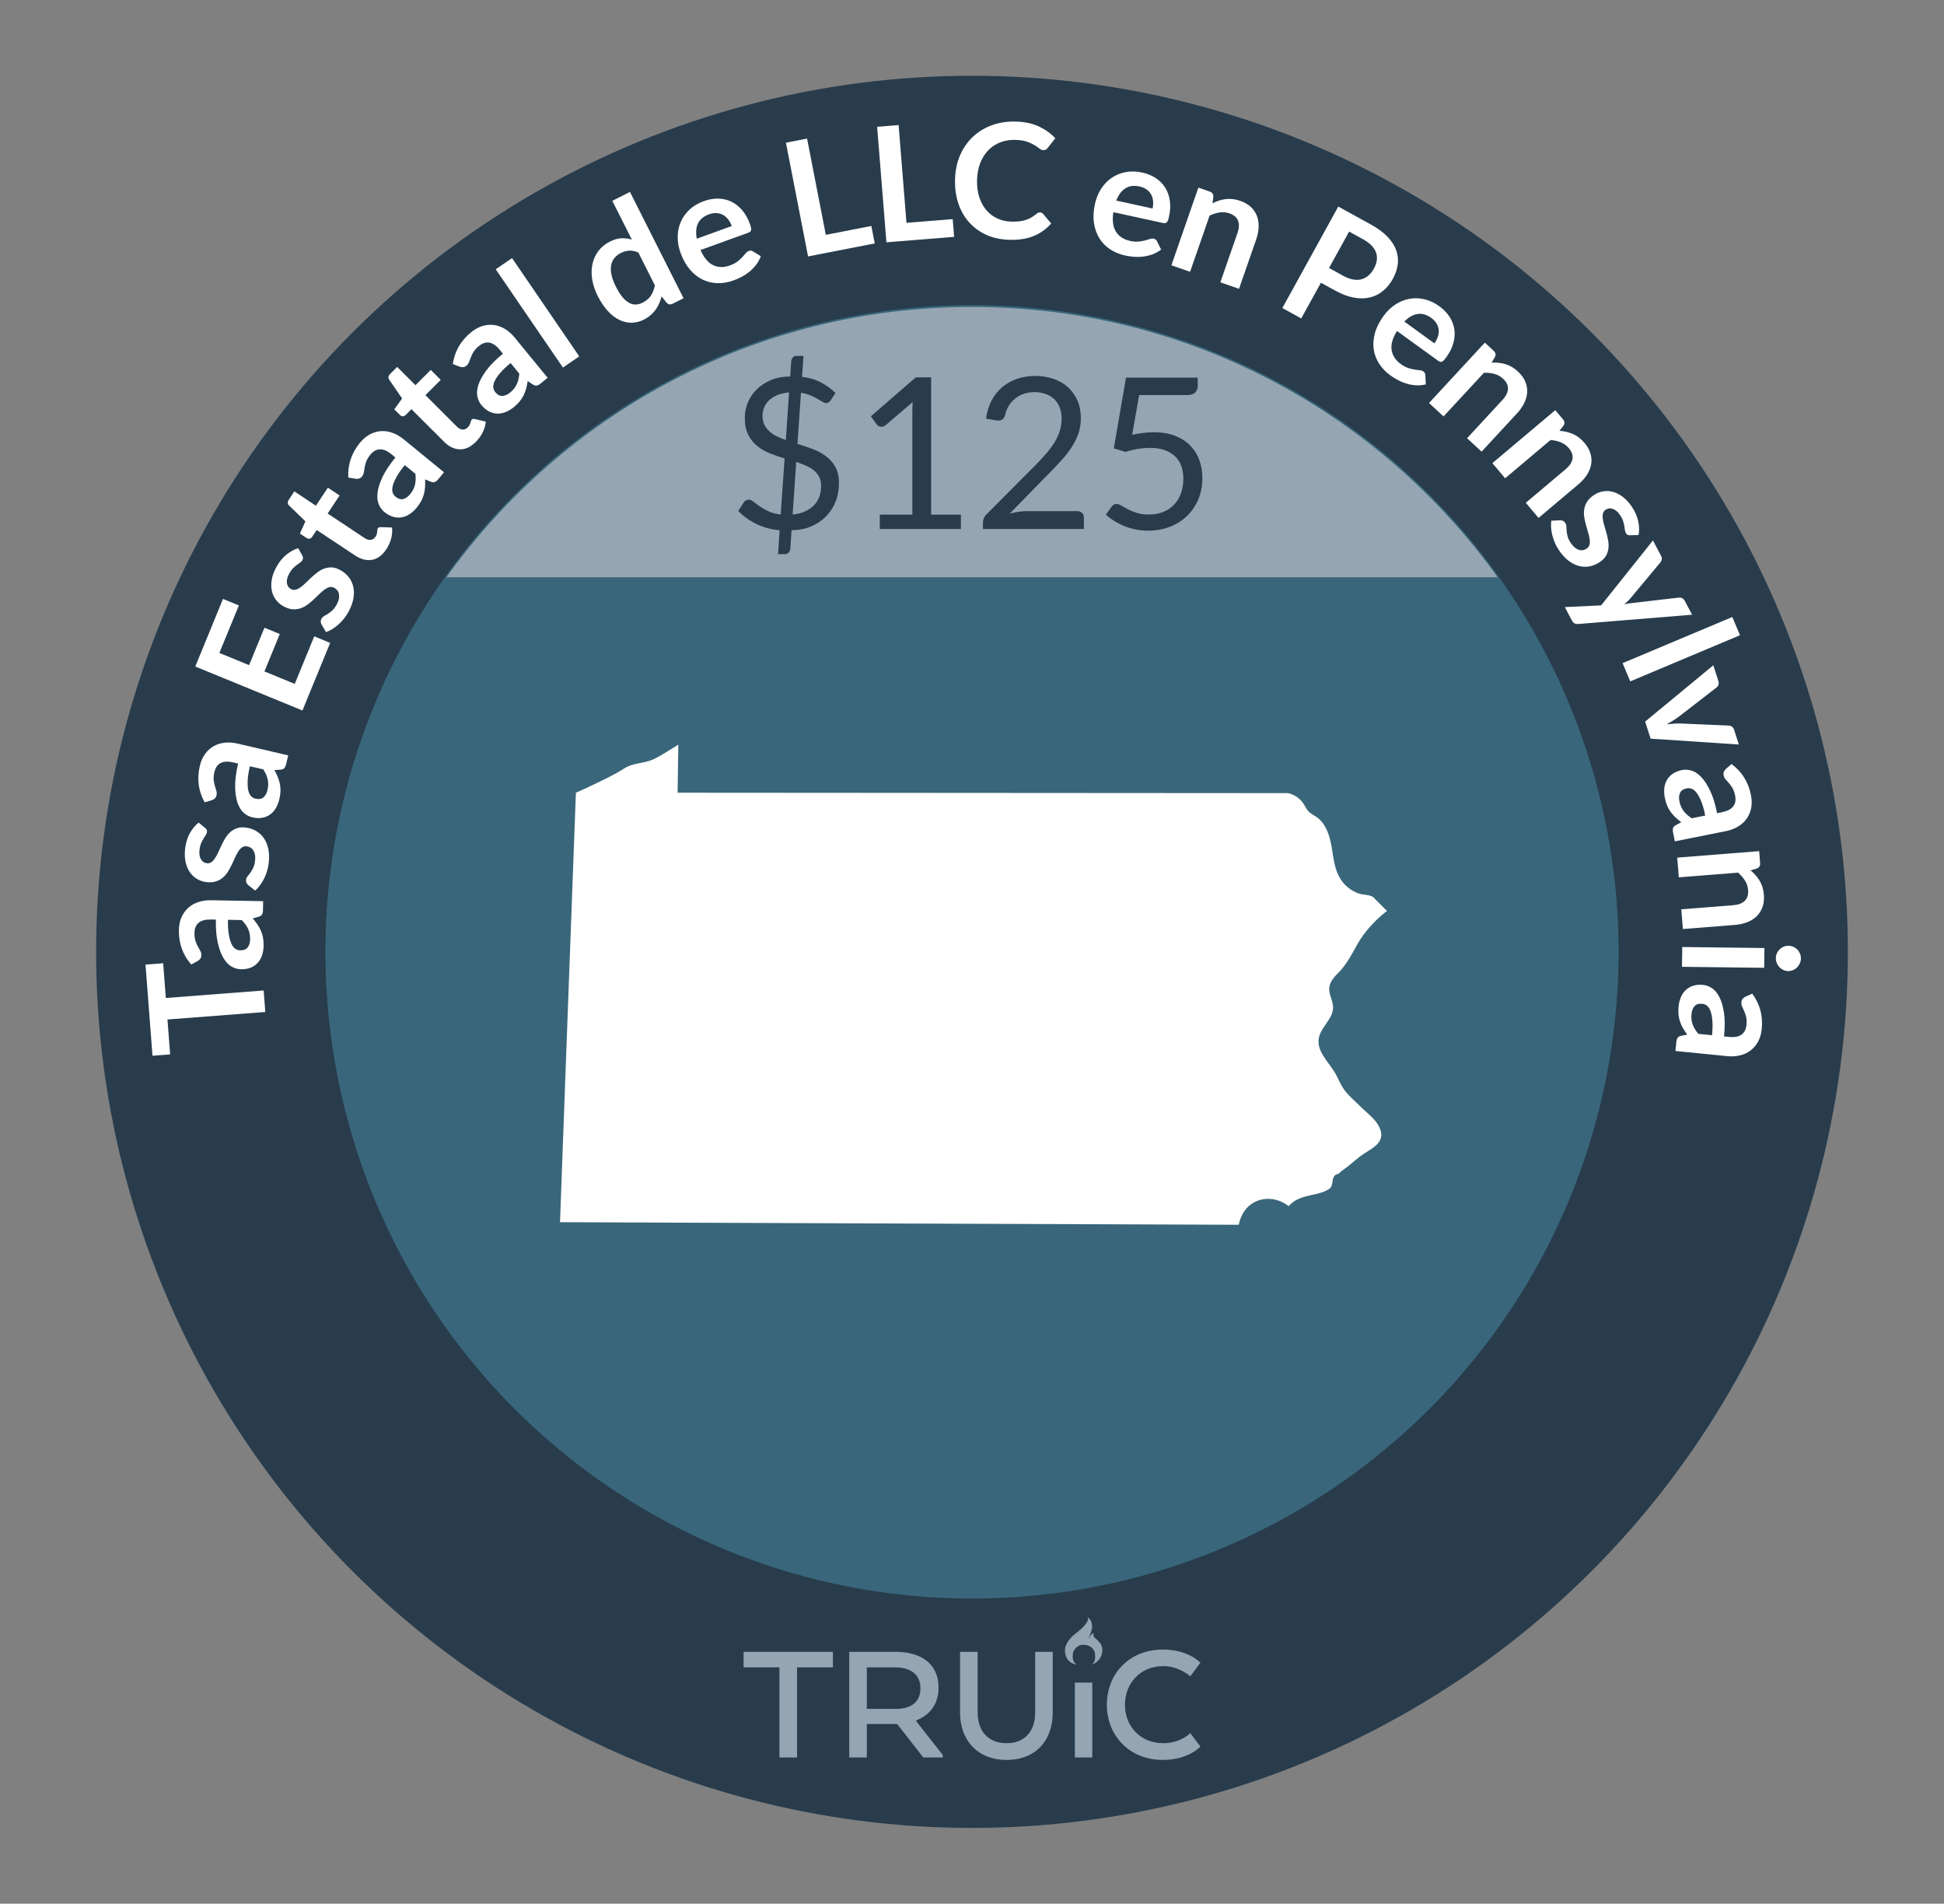
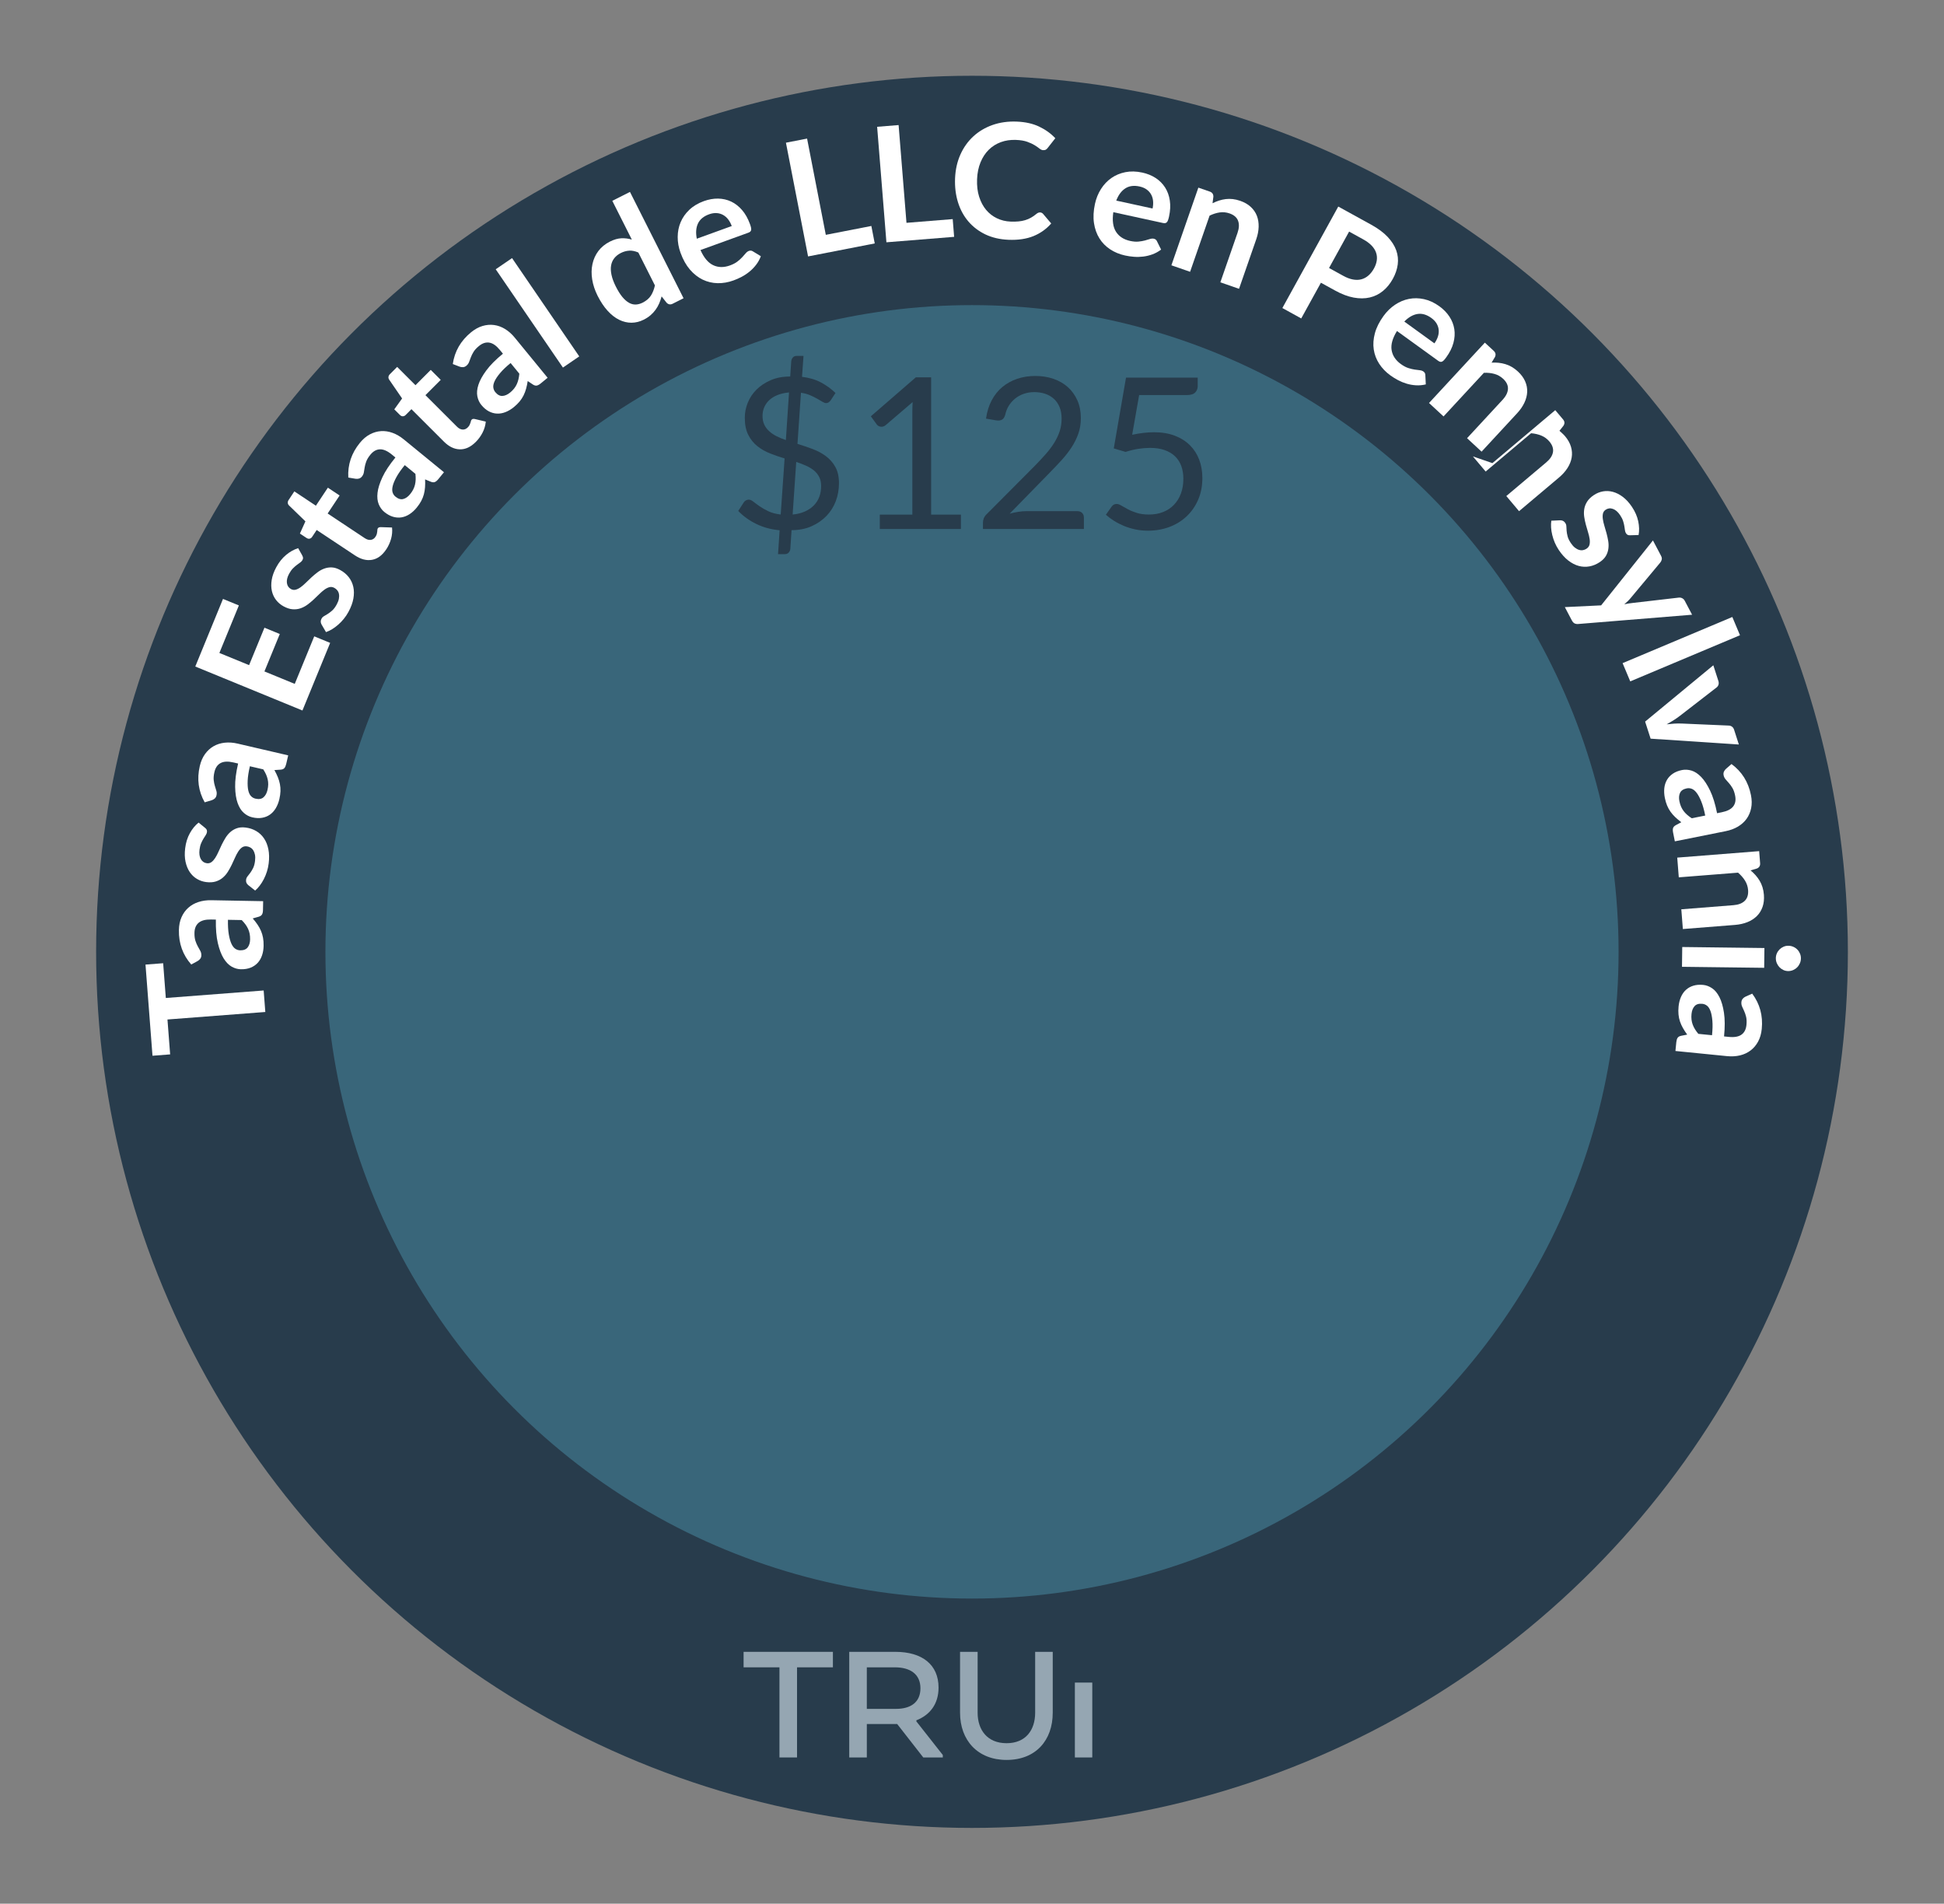
<svg xmlns="http://www.w3.org/2000/svg" id="n" data-name="Pennsylvania" viewBox="0 0 206.27 201.946">
  <rect x="0" y="0" width="206.27" height="201.946" fill="#808080" stroke="none" />
  <defs>
    <style>
      .az {
        fill: #fff;
      }

      .ba {
        fill: #95a6b2;
      }

      .bb {
        fill: #283c4c;
      }

      .bc {
        fill: #39667a;
      }
    </style>
  </defs>
  <circle class="bb" cx="103.135" cy="100.973" r="92.936" />
  <circle class="bc" cx="103.135" cy="100.973" r="68.606" />
  <g>
    <path class="az" d="M15.438,102.325l1.874-.144,.282,3.687,10.382-.796,.175,2.281-10.382,.796,.284,3.702-1.873,.145-.742-9.671Z" />
    <path class="az" d="M27.922,95.594l-.018,.943c-.004,.197-.036,.353-.099,.465-.061,.112-.183,.196-.365,.249l-.624,.176c.194,.225,.365,.443,.511,.659,.146,.216,.269,.438,.366,.666s.17,.471,.216,.727c.047,.256,.066,.54,.062,.852-.007,.368-.062,.707-.168,1.016-.105,.311-.26,.576-.462,.795-.203,.222-.454,.391-.752,.511-.298,.118-.643,.175-1.035,.167-.33-.006-.654-.098-.972-.276-.317-.18-.603-.473-.854-.879-.25-.407-.455-.945-.613-1.618-.158-.671-.229-1.504-.21-2.495l-.515-.01c-.588-.01-1.025,.105-1.312,.347s-.436,.597-.443,1.066c-.007,.341,.028,.624,.103,.853,.076,.229,.161,.427,.257,.596,.097,.169,.184,.325,.26,.468,.076,.144,.113,.301,.11,.471-.002,.141-.042,.262-.117,.362s-.168,.182-.276,.241l-.678,.371c-.9-1.021-1.337-2.237-1.311-3.654,.009-.511,.102-.964,.275-1.36,.175-.396,.413-.729,.716-1.002,.302-.271,.661-.477,1.078-.613,.416-.137,.87-.201,1.364-.191l5.507,.101Zm-1.384,4.055c.004-.215-.013-.413-.048-.596-.036-.182-.091-.354-.166-.518s-.169-.32-.28-.472c-.111-.152-.244-.307-.398-.462l-1.459-.027c-.011,.612,.019,1.124,.088,1.535,.07,.413,.162,.744,.277,.996,.115,.251,.252,.432,.409,.538,.158,.108,.331,.164,.52,.168,.37,.007,.638-.099,.802-.312,.164-.216,.25-.499,.256-.851Z" />
    <path class="az" d="M21.765,87.826c.083,.068,.14,.135,.168,.201,.029,.065,.037,.146,.025,.242-.013,.102-.054,.207-.125,.314-.069,.108-.15,.234-.239,.377-.089,.144-.174,.309-.254,.496-.08,.187-.137,.412-.17,.678-.051,.409-.004,.744,.141,1.001,.146,.258,.358,.404,.64,.439,.186,.023,.349-.018,.49-.123,.142-.104,.272-.252,.394-.439,.12-.188,.234-.403,.342-.646,.107-.245,.222-.493,.344-.746,.124-.253,.258-.498,.405-.738,.146-.237,.321-.446,.522-.624,.203-.178,.435-.312,.697-.401,.262-.09,.567-.114,.916-.07,.416,.051,.791,.175,1.123,.371,.333,.194,.609,.454,.828,.778,.221,.325,.375,.71,.465,1.159,.09,.447,.101,.95,.031,1.506-.037,.299-.1,.587-.188,.863-.089,.278-.196,.542-.325,.792-.129,.249-.271,.477-.428,.683-.156,.206-.321,.385-.494,.533l-.733-.578c-.088-.074-.151-.157-.192-.246-.039-.091-.052-.201-.036-.33,.017-.13,.067-.247,.155-.354,.088-.105,.183-.229,.286-.371,.104-.141,.204-.31,.303-.506,.099-.197,.168-.452,.206-.767,.031-.247,.028-.464-.009-.647-.037-.186-.097-.342-.177-.469-.082-.126-.183-.225-.303-.294-.12-.068-.248-.112-.383-.128-.201-.026-.375,.014-.52,.118-.145,.105-.277,.253-.396,.439-.121,.188-.235,.404-.343,.651-.107,.246-.224,.497-.347,.754-.123,.256-.261,.504-.413,.745-.153,.24-.335,.449-.545,.626-.21,.178-.458,.309-.743,.396-.285,.089-.618,.108-1.001,.061-.354-.044-.683-.156-.985-.337-.304-.18-.558-.421-.763-.725-.205-.302-.354-.666-.447-1.091-.093-.426-.105-.906-.039-1.44,.073-.596,.239-1.127,.497-1.591,.258-.466,.567-.841,.928-1.127l.692,.565Z" />
    <path class="az" d="M30.58,80.128l-.214,.919c-.045,.193-.108,.338-.192,.435-.084,.098-.22,.153-.409,.166l-.647,.042c.144,.262,.265,.512,.362,.752,.098,.241,.171,.483,.219,.728,.049,.244,.068,.495,.061,.757-.008,.259-.048,.541-.118,.845-.083,.358-.21,.678-.376,.959-.168,.281-.373,.508-.618,.682-.245,.173-.525,.287-.841,.34-.316,.056-.666,.038-1.048-.052-.321-.074-.619-.231-.893-.473-.274-.241-.491-.588-.651-1.037-.162-.45-.25-1.021-.264-1.711-.015-.689,.09-1.518,.314-2.484l-.501-.115c-.572-.134-1.024-.111-1.355,.064s-.55,.493-.656,.951c-.077,.331-.103,.615-.077,.854,.026,.239,.068,.452,.127,.637,.06,.186,.111,.355,.156,.513,.046,.155,.049,.316,.01,.482-.031,.138-.095,.248-.189,.331-.096,.082-.202,.142-.321,.178l-.74,.221c-.667-1.185-.841-2.468-.52-3.848,.115-.496,.3-.92,.553-1.271s.557-.629,.909-.832,.747-.328,1.182-.375c.437-.048,.895-.014,1.375,.097l5.364,1.248Zm-2.199,3.678c.05-.21,.075-.408,.078-.594s-.016-.365-.056-.54c-.039-.176-.098-.348-.174-.521-.078-.172-.176-.349-.293-.535l-1.422-.33c-.139,.597-.217,1.104-.234,1.521-.018,.419,.003,.762,.062,1.032,.061,.271,.157,.474,.289,.611,.132,.14,.289,.229,.473,.272,.361,.084,.645,.038,.85-.139,.205-.176,.348-.436,.427-.777Z" />
    <path class="az" d="M23.661,63.535l1.684,.69-2.068,5.041,3.153,1.292,1.63-3.971,1.627,.669-1.629,3.971,3.217,1.32,2.068-5.042,1.689,.693-2.941,7.172-11.371-4.664,2.941-7.172Z" />
    <path class="az" d="M32.072,58.934c.052,.093,.081,.176,.083,.248s-.02,.151-.065,.235c-.048,.089-.126,.173-.23,.248-.105,.074-.226,.162-.36,.263-.136,.101-.274,.224-.418,.368-.143,.146-.278,.335-.405,.568-.197,.364-.275,.692-.234,.985,.04,.292,.186,.507,.435,.643,.164,.089,.332,.109,.502,.063,.17-.047,.346-.135,.526-.266,.181-.13,.365-.29,.554-.478,.189-.188,.387-.377,.594-.568,.207-.19,.422-.37,.646-.538,.224-.169,.462-.3,.716-.391,.252-.091,.518-.133,.795-.12s.57,.102,.879,.27c.368,.199,.672,.451,.91,.755s.4,.646,.486,1.028,.089,.797,.01,1.248c-.08,.449-.254,.921-.521,1.414-.144,.265-.307,.51-.491,.735-.184,.225-.38,.432-.591,.616-.211,.187-.427,.347-.647,.481-.222,.134-.44,.239-.655,.315l-.472-.807c-.055-.101-.085-.201-.089-.301-.004-.099,.024-.205,.087-.319,.062-.115,.153-.205,.274-.272,.119-.066,.254-.147,.401-.242,.147-.093,.303-.213,.467-.36,.163-.146,.32-.359,.472-.638,.119-.22,.195-.422,.228-.606,.033-.187,.035-.352,.005-.5-.027-.148-.086-.276-.172-.385-.088-.107-.189-.195-.31-.259-.179-.098-.355-.123-.528-.079-.172,.045-.349,.134-.529,.264s-.366,.291-.557,.481c-.189,.189-.389,.382-.598,.575-.207,.193-.427,.374-.656,.542-.23,.169-.477,.297-.736,.385s-.539,.119-.836,.097-.615-.126-.954-.31c-.313-.17-.579-.394-.795-.672-.217-.279-.364-.598-.445-.953-.08-.357-.087-.75-.018-1.18s.232-.881,.489-1.354c.286-.528,.635-.961,1.044-1.301,.409-.338,.835-.575,1.274-.71l.438,.779Z" />
    <path class="az" d="M40.973,58.289c-.416,.628-.916,.994-1.498,1.097-.582,.104-1.188-.054-1.814-.47l-4.059-2.694-.488,.737c-.062,.094-.148,.155-.254,.182-.107,.029-.222,0-.345-.08l-.694-.461,.585-1.295-1.739-1.685c-.081-.082-.125-.173-.132-.276s.024-.207,.094-.311l.602-.907,2.287,1.519,1.27-1.911,1.247,.827-1.27,1.912,3.937,2.614c.227,.15,.441,.211,.644,.183,.203-.029,.367-.137,.492-.326,.072-.109,.12-.208,.143-.299,.022-.09,.037-.172,.045-.245,.008-.072,.014-.139,.016-.199,.002-.06,.018-.111,.045-.153,.035-.052,.076-.086,.124-.102,.048-.017,.11-.025,.188-.028l1.198,.04c.043,.396,.009,.795-.102,1.197-.111,.402-.284,.781-.52,1.135Z" />
    <path class="az" d="M47.108,50.097l-.598,.73c-.125,.153-.246,.255-.363,.305-.119,.051-.266,.04-.441-.03l-.6-.247c.014,.296,.012,.573-.007,.833s-.06,.51-.124,.75-.157,.475-.279,.704-.281,.465-.479,.706c-.233,.286-.487,.518-.762,.696-.274,.178-.559,.29-.855,.339-.295,.047-.597,.025-.904-.066-.308-.09-.613-.259-.918-.507-.255-.209-.452-.482-.592-.819-.139-.338-.182-.743-.127-1.219,.054-.475,.227-1.024,.518-1.651,.292-.626,.75-1.322,1.379-2.09l-.398-.326c-.455-.371-.87-.552-1.246-.54-.374,.013-.711,.201-1.008,.564-.215,.264-.363,.509-.445,.734s-.138,.434-.167,.626-.058,.368-.086,.528-.097,.306-.204,.437c-.09,.11-.195,.182-.316,.214s-.244,.038-.367,.019l-.762-.128c-.076-1.358,.334-2.586,1.23-3.683,.324-.395,.676-.694,1.059-.897,.382-.203,.775-.318,1.182-.345,.406-.027,.815,.035,1.228,.185,.411,.149,.808,.381,1.189,.693l4.265,3.485Zm-3.596,2.33c.137-.166,.247-.332,.331-.497,.085-.165,.148-.336,.19-.51,.041-.175,.065-.356,.072-.544,.006-.189-.003-.392-.026-.609l-1.131-.925c-.388,.475-.681,.896-.882,1.263-.2,.366-.332,.684-.397,.952-.065,.27-.069,.495-.011,.678,.057,.182,.158,.333,.305,.451,.287,.236,.561,.319,.823,.251,.261-.068,.503-.238,.726-.51Z" />
    <path class="az" d="M50.475,46.889c-.533,.533-1.095,.793-1.686,.777-.592-.013-1.153-.286-1.687-.818l-3.445-3.443-.624,.626c-.081,.08-.176,.123-.286,.129s-.217-.043-.321-.147l-.59-.588,.829-1.154-1.37-1.996c-.064-.096-.09-.195-.076-.297s.064-.196,.153-.285l.769-.771,1.942,1.941,1.622-1.624,1.059,1.058-1.623,1.624,3.344,3.34c.192,.193,.391,.294,.595,.307,.205,.011,.388-.062,.548-.224,.092-.092,.158-.179,.197-.264,.04-.084,.071-.16,.094-.231,.021-.069,.04-.134,.054-.192,.015-.059,.04-.105,.075-.141,.044-.044,.091-.069,.142-.075,.05-.006,.113-.004,.189,.009l1.165,.275c-.035,.396-.147,.782-.335,1.154-.188,.373-.433,.709-.733,1.011Z" />
    <path class="az" d="M58.106,40.074l-.73,.599c-.152,.125-.293,.201-.418,.228-.125,.025-.268-.014-.426-.118l-.538-.361c-.046,.293-.103,.565-.172,.816-.069,.25-.159,.487-.27,.71-.111,.223-.249,.435-.413,.635-.166,.201-.368,.4-.609,.598-.285,.234-.58,.411-.884,.532-.304,.12-.606,.175-.905,.161-.299-.011-.591-.092-.874-.241-.284-.15-.55-.377-.799-.68-.21-.256-.349-.562-.419-.92-.07-.357-.031-.765,.116-1.22,.147-.456,.426-.96,.835-1.516,.409-.557,.997-1.148,1.764-1.776l-.325-.397c-.372-.456-.743-.715-1.113-.776-.37-.062-.737,.055-1.101,.354-.264,.216-.457,.425-.582,.63-.125,.206-.221,.399-.287,.582s-.13,.35-.189,.501c-.059,.151-.154,.28-.285,.388-.11,.09-.228,.139-.354,.146s-.246-.011-.363-.054l-.721-.277c.193-1.347,.839-2.468,1.934-3.364,.396-.324,.801-.548,1.215-.672,.415-.123,.824-.159,1.228-.104,.403,.054,.792,.195,1.167,.423,.373,.229,.717,.533,1.028,.915l3.491,4.261Zm-3.986,1.574c.167-.137,.309-.277,.424-.423s.211-.3,.286-.462c.075-.164,.136-.336,.179-.519,.044-.185,.075-.385,.095-.603l-.925-1.131c-.474,.389-.845,.742-1.113,1.063-.27,.319-.463,.604-.58,.855-.116,.251-.164,.471-.145,.66,.021,.191,.09,.358,.209,.505,.236,.286,.488,.423,.758,.408s.541-.134,.812-.355Z" />
    <path class="az" d="M54.332,27.38l7.13,10.427-1.732,1.185-7.131-10.427,1.733-1.185Z" />
    <path class="az" d="M71.382,32.218c-.242,.123-.459,.088-.65-.101l-.53-.675c-.07,.264-.157,.514-.26,.75-.104,.235-.23,.459-.382,.667-.151,.21-.33,.403-.536,.581-.206,.177-.446,.334-.72,.472-.425,.214-.858,.321-1.303,.323-.443,0-.877-.102-1.303-.311-.425-.207-.832-.523-1.221-.95-.39-.425-.744-.957-1.066-1.594-.29-.577-.482-1.153-.575-1.729s-.085-1.118,.025-1.631c.109-.512,.317-.975,.624-1.386,.308-.41,.716-.745,1.227-1.004,.436-.219,.843-.337,1.222-.353,.379-.017,.748,.03,1.108,.141l-2.073-4.114,1.874-.945,5.686,11.28-1.146,.577Zm-3.189-.115c.389-.196,.681-.445,.872-.743,.191-.3,.333-.661,.426-1.083l-1.76-3.49c-.343-.15-.665-.217-.97-.196-.304,.019-.6,.102-.889,.248-.283,.143-.514,.325-.69,.548-.177,.221-.29,.48-.341,.776-.052,.295-.036,.63,.045,1.005,.08,.375,.234,.788,.461,1.237,.23,.456,.461,.823,.693,1.103,.233,.278,.469,.484,.705,.615,.238,.132,.479,.191,.72,.181,.242-.011,.484-.077,.728-.2Z" />
    <path class="az" d="M74.679,21.337c.517-.188,1.022-.277,1.517-.27,.493,.009,.956,.114,1.385,.316,.429,.204,.815,.504,1.157,.901,.343,.396,.621,.891,.836,1.482,.055,.149,.092,.275,.115,.38,.021,.103,.025,.188,.012,.257-.016,.068-.047,.125-.097,.17-.05,.046-.12,.085-.211,.117l-5.067,1.835c.364,.82,.814,1.356,1.352,1.608,.536,.252,1.13,.26,1.779,.024,.32-.116,.582-.253,.787-.411,.205-.159,.378-.315,.518-.468,.141-.154,.263-.291,.366-.414,.104-.121,.216-.203,.339-.248,.08-.028,.154-.038,.226-.028,.07,.012,.137,.039,.201,.082l.836,.51c-.126,.335-.293,.639-.503,.91-.209,.272-.442,.513-.7,.724-.259,.212-.532,.394-.823,.548-.291,.153-.58,.282-.869,.386-.569,.207-1.134,.304-1.692,.293-.559-.012-1.087-.138-1.583-.376-.496-.239-.947-.595-1.354-1.065-.404-.471-.738-1.066-.998-1.786-.203-.559-.303-1.117-.3-1.676s.106-1.083,.313-1.569c.205-.487,.514-.926,.924-1.315,.411-.39,.923-.695,1.535-.917Zm.553,1.398c-.576,.209-.967,.535-1.175,.979-.207,.442-.248,.979-.122,1.608l3.707-1.343c-.092-.257-.213-.485-.365-.688-.15-.201-.329-.36-.535-.479-.205-.118-.436-.188-.689-.207s-.527,.024-.82,.129Z" />
    <path class="az" d="M87.624,24.912l4.832-.941,.359,1.853-7.074,1.378-2.349-12.064,2.244-.437,1.987,10.212Z" />
    <path class="az" d="M96.183,23.638l4.905-.395,.151,1.882-7.185,.578-.985-12.252,2.278-.184,.835,10.37Z" />
    <path class="az" d="M110.363,22.535c.124,.006,.23,.058,.317,.157l.86,1.014c-.522,.597-1.155,1.045-1.896,1.345-.741,.298-1.621,.427-2.64,.386-.912-.038-1.725-.228-2.44-.566-.714-.342-1.318-.8-1.812-1.376-.492-.576-.861-1.254-1.104-2.035s-.346-1.627-.31-2.539c.038-.923,.225-1.762,.562-2.517,.336-.755,.793-1.398,1.371-1.931,.576-.532,1.259-.938,2.043-1.215,.786-.276,1.646-.397,2.58-.358,.912,.037,1.703,.214,2.373,.534,.67,.319,1.239,.729,1.707,1.229l-.808,1.031c-.048,.066-.108,.123-.181,.171-.073,.049-.172,.069-.297,.064-.13-.004-.261-.062-.393-.169s-.301-.225-.505-.352-.466-.249-.78-.363c-.316-.115-.721-.184-1.213-.203-.577-.023-1.112,.056-1.604,.237s-.92,.452-1.283,.812c-.364,.36-.653,.803-.871,1.33-.217,.526-.339,1.125-.366,1.792-.027,.691,.045,1.31,.219,1.855,.174,.545,.42,1.011,.738,1.392,.319,.382,.701,.679,1.146,.893s.928,.332,1.449,.353c.312,.013,.594,.007,.848-.018,.252-.023,.487-.068,.702-.133,.216-.064,.42-.151,.614-.26,.195-.109,.389-.244,.582-.406,.059-.049,.12-.087,.184-.116,.064-.028,.133-.041,.206-.038Z" />
    <path class="az" d="M121.194,18.304c.537,.116,1.013,.31,1.428,.579,.413,.271,.747,.606,1.002,1.006,.256,.401,.422,.86,.5,1.379,.079,.52,.052,1.085-.082,1.701-.034,.155-.068,.281-.105,.381-.036,.1-.078,.175-.127,.225-.049,.051-.106,.081-.173,.094-.066,.011-.146,.007-.241-.014l-5.265-1.147c-.13,.889-.034,1.582,.286,2.082,.32,.498,.818,.82,1.494,.968,.332,.072,.627,.097,.885,.071s.486-.064,.688-.119c.2-.056,.377-.107,.529-.155s.292-.058,.42-.031c.083,.019,.151,.052,.205,.098,.053,.047,.096,.104,.127,.176l.436,.878c-.285,.216-.589,.384-.91,.502s-.647,.197-.979,.239c-.331,.041-.66,.049-.988,.024-.328-.025-.642-.07-.94-.136-.593-.129-1.122-.348-1.588-.655-.468-.307-.847-.693-1.14-1.161-.293-.467-.485-1.007-.578-1.622-.092-.613-.057-1.296,.105-2.043,.127-.58,.341-1.107,.641-1.578,.3-.472,.666-.858,1.101-1.161,.435-.304,.929-.51,1.483-.621,.555-.11,1.151-.098,1.787,.042Zm-.278,1.479c-.598-.131-1.103-.064-1.515,.202-.41,.264-.73,.695-.96,1.295l3.854,.838c.057-.265,.076-.523,.055-.774-.02-.251-.086-.481-.197-.69-.11-.211-.269-.391-.473-.543-.205-.151-.46-.262-.765-.327Z" />
    <path class="az" d="M124.292,28.142l2.861-8.237,1.214,.42c.257,.09,.383,.27,.38,.538l-.09,.697c.226-.113,.455-.207,.688-.283,.233-.075,.47-.127,.712-.157,.24-.029,.488-.031,.742-.002,.255,.028,.521,.091,.799,.187,.449,.157,.822,.371,1.117,.646,.295,.273,.511,.588,.648,.944,.137,.356,.199,.747,.187,1.172s-.099,.866-.259,1.328l-1.822,5.242-1.982-.688,1.821-5.243c.175-.504,.193-.934,.057-1.29s-.438-.616-.904-.777c-.343-.119-.69-.153-1.044-.103-.354,.052-.711,.164-1.072,.339l-2.069,5.958-1.983-.689Z" />
    <path class="az" d="M140.158,29.992l-2.089,3.788-2.002-1.103,5.932-10.765,3.507,1.932c.72,.397,1.296,.825,1.729,1.283,.433,.459,.736,.935,.912,1.425,.176,.491,.229,.994,.161,1.506-.069,.512-.241,1.019-.518,1.52-.287,.521-.638,.951-1.05,1.289-.414,.34-.88,.568-1.399,.69-.521,.122-1.089,.125-1.705,.012s-1.274-.363-1.975-.75l-1.504-.827Zm.861-1.564l1.504,.829c.367,.203,.712,.333,1.036,.392s.621,.053,.895-.021c.273-.072,.522-.207,.747-.403s.421-.446,.587-.748c.159-.288,.258-.573,.297-.856,.039-.282,.015-.555-.074-.816-.088-.263-.245-.513-.47-.749-.226-.237-.521-.458-.889-.66l-1.503-.829-2.13,3.863Z" />
    <path class="az" d="M152.719,32.485c.445,.323,.804,.691,1.075,1.104,.271,.414,.443,.854,.517,1.324,.073,.469,.042,.956-.095,1.463-.135,.507-.387,1.015-.756,1.524-.093,.129-.176,.232-.248,.308-.074,.077-.143,.129-.207,.155-.064,.027-.131,.032-.195,.017-.065-.016-.137-.052-.215-.109l-4.367-3.158c-.474,.763-.664,1.437-.57,2.022,.094,.584,.421,1.08,.981,1.485,.276,.199,.536,.339,.782,.419s.473,.136,.678,.165c.206,.03,.388,.055,.547,.07,.159,.018,.291,.063,.397,.141,.069,.049,.118,.106,.149,.171,.031,.063,.045,.135,.046,.212l.048,.979c-.348,.084-.693,.116-1.035,.096-.342-.02-.673-.077-.992-.172-.32-.095-.625-.22-.916-.374-.289-.155-.56-.32-.808-.5-.491-.355-.889-.768-1.193-1.236s-.497-.976-.579-1.52c-.081-.545-.041-1.118,.121-1.719,.16-.6,.466-1.209,.914-1.829,.349-.482,.754-.879,1.218-1.191,.464-.312,.954-.52,1.474-.622,.519-.104,1.055-.096,1.607,.024s1.095,.371,1.622,.752Zm-.847,1.245c-.496-.358-.986-.499-1.469-.422s-.949,.346-1.398,.803l3.195,2.312c.16-.221,.279-.449,.361-.688,.082-.239,.113-.477,.096-.712-.018-.237-.09-.467-.217-.688s-.316-.423-.568-.605Z" />
    <path class="az" d="M151.629,42.749l5.923-6.4,.943,.871c.198,.186,.243,.4,.133,.645l-.362,.604c.252-.014,.5-.008,.743,.016,.244,.025,.482,.072,.715,.142,.234,.068,.461,.167,.684,.296,.221,.128,.439,.291,.656,.491,.349,.323,.604,.67,.764,1.039,.162,.368,.232,.744,.216,1.125-.018,.382-.117,.765-.298,1.147-.182,.385-.439,.756-.77,1.113l-3.771,4.074-1.541-1.427,3.771-4.074c.362-.391,.551-.776,.569-1.159,.017-.381-.155-.738-.517-1.074-.268-.246-.572-.417-.916-.512-.346-.095-.717-.135-1.118-.118l-4.284,4.628-1.54-1.426Z" />
-     <path class="az" d="M158.353,49.129l6.669-5.619,.827,.982c.176,.207,.193,.426,.053,.656l-.434,.553c.252,.019,.497,.054,.735,.108,.238,.056,.47,.131,.692,.229,.224,.097,.437,.224,.641,.378s.401,.343,.591,.568c.307,.364,.518,.739,.631,1.125,.114,.386,.139,.767,.074,1.144-.064,.376-.211,.744-.438,1.102-.229,.359-.528,.695-.901,1.01l-4.244,3.576-1.353-1.605,4.244-3.576c.406-.343,.643-.703,.707-1.08,.064-.376-.062-.754-.38-1.131-.233-.277-.515-.483-.845-.621-.331-.136-.695-.222-1.095-.255l-4.823,4.063-1.353-1.606Z" />
+     <path class="az" d="M158.353,49.129l6.669-5.619,.827,.982c.176,.207,.193,.426,.053,.656l-.434,.553s.401,.343,.591,.568c.307,.364,.518,.739,.631,1.125,.114,.386,.139,.767,.074,1.144-.064,.376-.211,.744-.438,1.102-.229,.359-.528,.695-.901,1.01l-4.244,3.576-1.353-1.605,4.244-3.576c.406-.343,.643-.703,.707-1.08,.064-.376-.062-.754-.38-1.131-.233-.277-.515-.483-.845-.621-.331-.136-.695-.222-1.095-.255l-4.823,4.063-1.353-1.606Z" />
    <path class="az" d="M172.967,56.783c-.106,.004-.193-.01-.259-.042-.065-.03-.125-.086-.178-.166-.057-.085-.094-.191-.111-.319s-.04-.274-.066-.441c-.026-.168-.07-.347-.132-.541-.062-.193-.167-.402-.315-.623-.23-.343-.484-.565-.763-.665-.278-.101-.535-.071-.771,.087-.155,.104-.252,.241-.291,.414-.038,.172-.041,.368-.008,.589,.031,.221,.086,.459,.164,.714,.079,.254,.154,.517,.228,.789,.073,.271,.132,.545,.178,.821,.045,.276,.05,.549,.013,.814-.035,.267-.123,.521-.262,.761-.141,.239-.355,.457-.647,.652-.349,.233-.712,.386-1.091,.455-.38,.07-.759,.056-1.138-.046-.378-.102-.747-.293-1.109-.571-.361-.279-.698-.652-1.011-1.118-.166-.25-.308-.509-.422-.775-.115-.27-.205-.539-.271-.812-.067-.271-.109-.537-.125-.796s-.008-.501,.024-.727l.934-.043c.114-.002,.217,.019,.307,.061,.089,.042,.171,.118,.243,.226,.072,.108,.11,.231,.113,.369,.004,.138,.014,.294,.027,.468,.015,.174,.049,.368,.104,.58,.054,.213,.169,.451,.346,.715,.139,.208,.282,.369,.432,.484,.148,.115,.295,.194,.439,.236,.145,.044,.285,.052,.421,.025,.136-.025,.261-.077,.374-.153,.169-.113,.273-.256,.314-.431,.041-.174,.044-.37,.013-.592-.032-.221-.088-.46-.168-.716s-.157-.521-.231-.796c-.075-.274-.133-.553-.176-.834-.043-.283-.041-.56,.002-.831s.145-.533,.302-.785c.158-.253,.397-.486,.718-.701,.297-.198,.619-.329,.966-.392,.347-.062,.697-.045,1.05,.049,.354,.094,.704,.271,1.053,.532,.35,.262,.674,.614,.973,1.062,.334,.499,.557,1.008,.666,1.528s.123,1.007,.037,1.459l-.894,.025Z" />
    <path class="az" d="M167.49,66.194c-.16,.014-.296-.005-.41-.058-.114-.052-.219-.168-.313-.349l-.729-1.384,3.852-.185,5.497-6.887,.857,1.625c.079,.149,.104,.283,.076,.4-.027,.118-.076,.22-.145,.307l-3.133,3.757c-.101,.124-.211,.242-.33,.356-.12,.114-.242,.223-.366,.327,.167-.037,.331-.067,.491-.09,.16-.024,.325-.046,.494-.063l4.81-.557c.121-.012,.239,.01,.353,.069,.114,.058,.201,.145,.263,.26l.785,1.488-12.051,.981Z" />
    <path class="az" d="M184.624,67.386l-11.644,4.896-.813-1.935,11.643-4.896,.814,1.936Z" />
    <path class="az" d="M175.141,78.361l-.584-1.812,7.237-5.976,.534,1.659c.047,.146,.052,.279,.014,.402-.038,.121-.105,.219-.201,.292l-3.917,3.03c-.229,.174-.458,.332-.687,.475s-.459,.277-.691,.406c.264-.031,.53-.056,.798-.074,.269-.018,.548-.02,.838-.007l4.963,.215c.12,.004,.23,.042,.332,.116,.101,.074,.173,.18,.218,.313l.508,1.578-9.361-.618Z" />
    <path class="az" d="M177.711,89.251l-.185-.926c-.039-.194-.041-.353-.005-.475,.037-.124,.138-.23,.305-.322l.571-.305c-.237-.179-.451-.356-.64-.535-.188-.18-.356-.37-.5-.571-.145-.203-.267-.424-.367-.664-.1-.24-.181-.512-.242-.818-.071-.361-.089-.704-.054-1.029,.037-.326,.131-.617,.281-.875,.151-.259,.36-.479,.625-.658,.266-.182,.592-.309,.977-.387,.322-.063,.658-.043,1.008,.062,.349,.106,.689,.333,1.022,.676,.332,.344,.647,.827,.946,1.448,.299,.622,.545,1.421,.739,2.394l.504-.102c.577-.115,.979-.322,1.208-.618,.229-.298,.297-.677,.205-1.139-.066-.333-.161-.604-.283-.811-.123-.205-.248-.382-.379-.525-.13-.146-.248-.279-.354-.402s-.175-.268-.208-.435c-.027-.14-.016-.266,.037-.381,.052-.114,.125-.213,.218-.294l.584-.509c1.097,.805,1.784,1.901,2.062,3.29,.101,.5,.107,.963,.022,1.387-.086,.425-.247,.802-.484,1.133-.237,.33-.545,.607-.922,.831-.378,.223-.808,.383-1.291,.479l-5.401,1.081Zm.483-4.259c.043,.213,.1,.403,.174,.573s.166,.326,.273,.469c.108,.145,.233,.278,.375,.402,.142,.125,.304,.247,.486,.366l1.432-.286c-.119-.6-.258-1.094-.414-1.481-.156-.389-.317-.692-.484-.913-.166-.222-.338-.367-.516-.439-.177-.071-.357-.088-.542-.052-.364,.073-.603,.232-.716,.478-.115,.245-.137,.54-.068,.884Z" />
    <path class="az" d="M177.964,90.977l8.694-.686,.101,1.278c.021,.271-.091,.459-.339,.564l-.675,.199c.194,.16,.373,.332,.535,.515,.162,.184,.306,.38,.431,.589,.124,.209,.225,.436,.3,.68,.076,.244,.127,.514,.15,.807,.036,.476-.011,.901-.143,1.282-.133,.38-.334,.704-.605,.972-.271,.269-.604,.483-.998,.643-.395,.159-.834,.257-1.32,.296l-5.533,.437-.164-2.093,5.533-.437c.53-.042,.932-.197,1.203-.466s.388-.648,.35-1.141c-.029-.361-.138-.693-.326-.997-.189-.304-.436-.585-.74-.846l-6.288,.496-.165-2.093Z" />
    <path class="az" d="M187.19,102.667l-8.721-.107,.026-2.099,8.721,.107-.026,2.099Zm2.538,.346c-.182-.003-.352-.042-.509-.117-.158-.075-.295-.174-.413-.298-.117-.124-.211-.268-.279-.432-.069-.166-.103-.342-.1-.528,.002-.183,.04-.354,.112-.514,.072-.161,.17-.299,.289-.417,.121-.117,.262-.211,.421-.279,.159-.069,.33-.103,.511-.1,.188,.002,.362,.039,.525,.112,.164,.072,.305,.169,.422,.29,.117,.119,.211,.261,.279,.424,.069,.162,.103,.334,.101,.515-.003,.188-.04,.363-.112,.525-.074,.164-.17,.307-.291,.427-.12,.121-.264,.216-.428,.288-.166,.07-.342,.105-.528,.104Z" />
    <path class="az" d="M177.773,111.49l.094-.938c.021-.198,.064-.35,.136-.457,.07-.106,.197-.18,.384-.217l.636-.125c-.175-.239-.327-.473-.455-.699-.129-.227-.232-.457-.312-.692s-.131-.483-.156-.742c-.026-.259-.022-.543,.008-.854,.036-.367,.12-.699,.25-1.001,.13-.299,.304-.551,.524-.754s.484-.352,.791-.446,.654-.123,1.045-.084c.328,.032,.643,.151,.945,.354,.304,.203,.563,.519,.78,.945,.218,.425,.378,.979,.481,1.661,.104,.684,.106,1.518,.008,2.504l.512,.052c.586,.058,1.031-.021,1.336-.239,.307-.217,.482-.56,.529-1.028,.033-.337,.021-.624-.034-.856-.058-.234-.126-.438-.208-.615-.082-.176-.156-.338-.221-.486-.064-.149-.089-.309-.072-.478,.014-.142,.062-.259,.146-.353,.083-.095,.182-.168,.295-.219l.706-.314c.813,1.09,1.151,2.339,1.011,3.748-.051,.508-.179,.952-.385,1.333-.206,.382-.471,.695-.795,.941-.323,.246-.698,.422-1.123,.525-.427,.102-.885,.13-1.375,.081l-5.481-.547Zm1.707-3.93c-.021,.214-.022,.414,0,.598,.021,.185,.062,.36,.124,.529,.062,.168,.142,.333,.241,.494,.099,.16,.219,.325,.358,.492l1.453,.145c.061-.608,.073-1.121,.036-1.538-.035-.416-.101-.755-.195-1.015-.094-.261-.216-.45-.364-.57-.149-.12-.317-.189-.505-.208-.369-.037-.644,.045-.824,.247-.181,.2-.289,.477-.323,.826Z" />
  </g>
-   <path class="ba" d="M158.912,61.24c-12.448-17.36-32.784-28.682-55.777-28.682s-43.328,11.322-55.776,28.682h111.553Z" />
  <g>
    <path class="bb" d="M82.723,56.251c-.904-.082-1.727-.304-2.471-.667-.742-.361-1.383-.822-1.92-1.383l.594-.919c.051-.082,.127-.149,.223-.202,.098-.052,.199-.078,.303-.078,.143,0,.303,.071,.482,.213,.18,.143,.398,.305,.66,.488,.262,.183,.574,.359,.936,.531,.363,.172,.797,.288,1.307,.348l.414-5.949c-.523-.156-1.037-.334-1.541-.533-.504-.198-.955-.457-1.355-.775s-.721-.719-.963-1.201c-.244-.482-.365-1.088-.365-1.814,0-.547,.107-1.08,.32-1.6,.213-.521,.521-.983,.93-1.388,.406-.404,.908-.735,1.506-.994s1.285-.388,2.062-.388l.111-1.635c.016-.143,.07-.27,.168-.381,.098-.113,.229-.168,.393-.168h.74l-.158,2.217c.785,.098,1.461,.299,2.027,.605,.568,.307,1.076,.676,1.523,1.109l-.48,.739c-.15,.224-.322,.336-.516,.336-.105,0-.234-.046-.387-.14s-.338-.201-.555-.325c-.217-.123-.467-.247-.75-.37s-.609-.211-.975-.263l-.369,5.423c.537,.164,1.066,.344,1.59,.539s.994,.445,1.412,.754c.418,.307,.756,.691,1.014,1.152s.387,1.036,.387,1.726c0,.675-.113,1.308-.336,1.9-.225,.593-.551,1.113-.98,1.563-.43,.449-.957,.814-1.58,1.096s-1.336,.422-2.135,.422l-.133,2.005c-.016,.142-.074,.267-.174,.376-.102,.107-.23,.162-.387,.162h-.74l.168-2.532Zm-1.814-12.132c0,.357,.062,.67,.191,.935,.125,.265,.301,.499,.525,.7s.486,.377,.785,.527c.299,.148,.623,.283,.975,.402l.336-5.053c-.486,.045-.906,.143-1.262,.292-.354,.149-.645,.336-.873,.56-.229,.225-.398,.477-.51,.756-.111,.281-.168,.574-.168,.881Zm6.217,7.438c0-.373-.068-.693-.207-.963s-.326-.5-.564-.695c-.24-.193-.52-.361-.842-.504-.32-.141-.664-.271-1.029-.392l-.381,5.579c.484-.045,.916-.151,1.293-.319s.695-.383,.953-.644c.258-.262,.451-.566,.582-.914s.195-.729,.195-1.148Z" />
    <path class="bb" d="M93.354,54.593h3.451v-10.945c0-.329,.012-.662,.033-.998l-2.867,2.454c-.074,.06-.15,.103-.225,.128-.074,.027-.145,.04-.213,.04-.111,0-.213-.024-.303-.073s-.156-.105-.201-.174l-.627-.862,4.771-4.134h1.625v14.564h3.16v1.523h-8.605v-1.523Z" />
    <path class="bb" d="M109.868,39.883c.68,0,1.314,.101,1.904,.302,.59,.202,1.1,.496,1.529,.88,.43,.385,.768,.854,1.014,1.406s.369,1.181,.369,1.882c0,.598-.088,1.15-.268,1.658s-.422,.995-.729,1.462-.66,.919-1.059,1.355c-.4,.437-.824,.884-1.271,1.339l-4.225,4.324c.299-.082,.602-.147,.908-.195,.307-.049,.602-.073,.885-.073h5.377c.217,0,.389,.063,.516,.19s.191,.291,.191,.492v1.211h-10.711v-.684c0-.143,.029-.287,.084-.438,.057-.148,.148-.287,.275-.414l5.143-5.164c.426-.434,.812-.85,1.164-1.25,.352-.398,.652-.801,.902-1.204s.441-.812,.576-1.227,.201-.856,.201-1.327-.074-.884-.223-1.238c-.15-.354-.355-.648-.617-.879-.262-.232-.566-.406-.918-.521s-.729-.174-1.131-.174-.777,.061-1.121,.18-.648,.285-.912,.498c-.266,.213-.49,.465-.674,.756-.182,.292-.311,.613-.385,.964-.061,.217-.15,.374-.27,.471s-.277,.146-.471,.146c-.037,0-.076-.002-.117-.006s-.088-.009-.141-.017l-1.041-.179c.104-.732,.305-1.381,.604-1.944s.678-1.036,1.139-1.417c.459-.381,.984-.67,1.578-.868s1.234-.297,1.922-.297Z" />
    <path class="bb" d="M127.087,40.937c0,.283-.09,.517-.27,.699-.18,.184-.48,.275-.906,.275h-5.041l-.74,4.211c.836-.179,1.609-.268,2.318-.268,.836,0,1.574,.123,2.213,.369s1.174,.586,1.607,1.02,.76,.945,.98,1.535,.33,1.232,.33,1.926c0,.852-.148,1.621-.447,2.309s-.707,1.275-1.227,1.764c-.52,.49-1.131,.865-1.832,1.127-.701,.261-1.461,.392-2.273,.392-.471,0-.924-.047-1.355-.14-.434-.094-.838-.219-1.211-.375-.373-.158-.721-.337-1.041-.539-.322-.201-.605-.414-.852-.638l.604-.852c.135-.194,.314-.292,.539-.292,.141,0,.309,.059,.498,.174,.191,.116,.42,.245,.689,.387,.268,.143,.584,.271,.945,.387,.363,.115,.795,.174,1.295,.174,.561,0,1.064-.09,1.512-.27,.449-.179,.832-.435,1.148-.768,.318-.332,.562-.729,.734-1.192,.172-.463,.258-.981,.258-1.558,0-.5-.072-.951-.219-1.355-.146-.402-.365-.746-.66-1.03-.297-.284-.664-.505-1.104-.661-.441-.156-.957-.235-1.547-.235-.402,0-.822,.034-1.254,.101-.434,.068-.883,.176-1.346,.325l-1.254-.37,1.299-7.506h7.607v.875Z" />
  </g>
  <g>
-     <path class="ba" d="M114.216,176.572s-.726-.037-1.061-.763-.065-1.285,.084-1.545,.456-.633,.735-.847,.851-.71,.881-.742c.028-.03,.374-.386,.488-.617,.096-.195,.158-.335,.065-.484-.027-.044-.054-.074-.007-.039,.043,.032,.19,.162,.257,.259,.074,.107,.178,.228,.216,.656s-.233,1.005-.233,1.005c0,0-.065,.157-.073,.254-.005,.062,.007,.103,.034,.165,.005,.011-.01-.1,0-.159,.015-.079,.038-.14,.14-.261,.018-.022,.054-.055,.082-.076,.159-.119,.238-.132,.25-.138,.015-.007-.003,.014-.003,.014,0,0-.105,.137-.017,.343,.043,.099,.125,.166,.302,.315s.415,.404,.493,.586c.1,.233,.176,.528,.056,.977-.156,.586-.586,.968-1.071,1.098,0,0,.168-.13,.214-.205,0,0,.074-.112,.121-.27s.037-.501,.019-.68c-.019-.177-.205-.838-1.089-.931s-1.201,.717-1.201,.717c0,0-.14,.298-.056,.763s.372,.605,.372,.605Z" />
    <path class="ba" d="M78.9,175.23h9.476v1.643h-3.806v9.561h-1.865v-9.561h-3.805v-1.643Z" />
    <path class="ba" d="M90.109,175.23h4.899c2.845,0,4.578,1.363,4.578,3.791,0,1.756-.923,2.913-2.355,3.474v.112l2.807,3.567v.261h-2.072l-2.769-3.548h-3.221v3.548h-1.866v-11.204Zm4.842,1.643h-2.976v4.407h3.089c1.564,0,2.6-.691,2.6-2.185,0-1.475-1.055-2.222-2.713-2.222Z" />
    <path class="ba" d="M101.867,181.692v-6.462h1.865v6.462c0,1.81,1.018,3.23,3.071,3.23s3.033-1.419,3.033-3.23v-6.462h1.865v6.462c0,2.913-1.789,5.005-4.898,5.005-3.071,0-4.936-2.092-4.936-5.005Z" />
    <rect class="ba" x="114.051" y="178.491" width="1.846" height="7.943" />
-     <path class="ba" d="M127.371,185.276s-1.262,1.42-3.975,1.42c-3.599,0-5.953-2.615-5.953-5.846,0-3.267,2.354-5.863,5.953-5.863,2.713,0,3.975,1.4,3.975,1.4l-1.074,1.438s-1.186-1.082-2.864-1.082c-2.411,0-4.069,1.792-4.069,4.108,0,2.297,1.658,4.071,4.069,4.071,1.809,0,2.864-1.064,2.864-1.064l1.074,1.418Z" />
  </g>
-   <path class="az" d="M144.861,122.302c-.979,.62-1.187,.956-2.168,1.673-.225,.157-.442,.315-.654,.536l-.01,.007c-.134,.008-.384,.116-.479,.281-.255,.432-.099,1.009-.461,1.279-1.089,.818-2.827,.537-4.036,1.559-.107,.093-.215,.194-.319,.314-1.092-.863-2.556-1.018-3.685-.394-1.207,.662-1.526,1.934-1.605,2.367h-.431s-35.757-.133-35.757-.133l-19.812-.075-16.023-.065,.681-18.502,1.004-27.057c.569-.246,1.141-.508,1.706-.781,1.17-.564,2.392-1.126,3.484-1.829,.88-.57,2.04-.476,3.02-.929,.513-.231,.995-.529,1.468-.82,.393-.246,.794-.49,1.187-.736l-.072,5.096,64.759,.044c.651,.132,1.247,.534,1.621,1.076,.189,.284,.325,.611,.565,.862,.255,.263,.594,.41,.893,.629,.961,.687,1.343,1.925,1.549,3.084,.195,1.165,.299,2.392,.912,3.404,.435,.721,1.137,1.294,1.933,1.578,.647,.236,1.405,.055,1.791,.626l1.245,1.237c-.898,.698-1.718,1.491-2.478,2.507-.929,1.246-1.409,2.706-2.506,3.865-.491,.516-1.076,1.058-1.142,1.775-.073,.707,.408,1.376,.405,2.087,.006,1.233-1.318,2.082-1.519,3.291-.23,1.396,1.06,2.501,1.771,3.727,.28,.488,.478,1.029,.786,1.505,.48,.757,1.209,1.327,1.837,1.964,.774,.781,1.84,1.472,2.171,2.577,.368,1.227-.772,1.814-1.632,2.37Z" />
</svg>